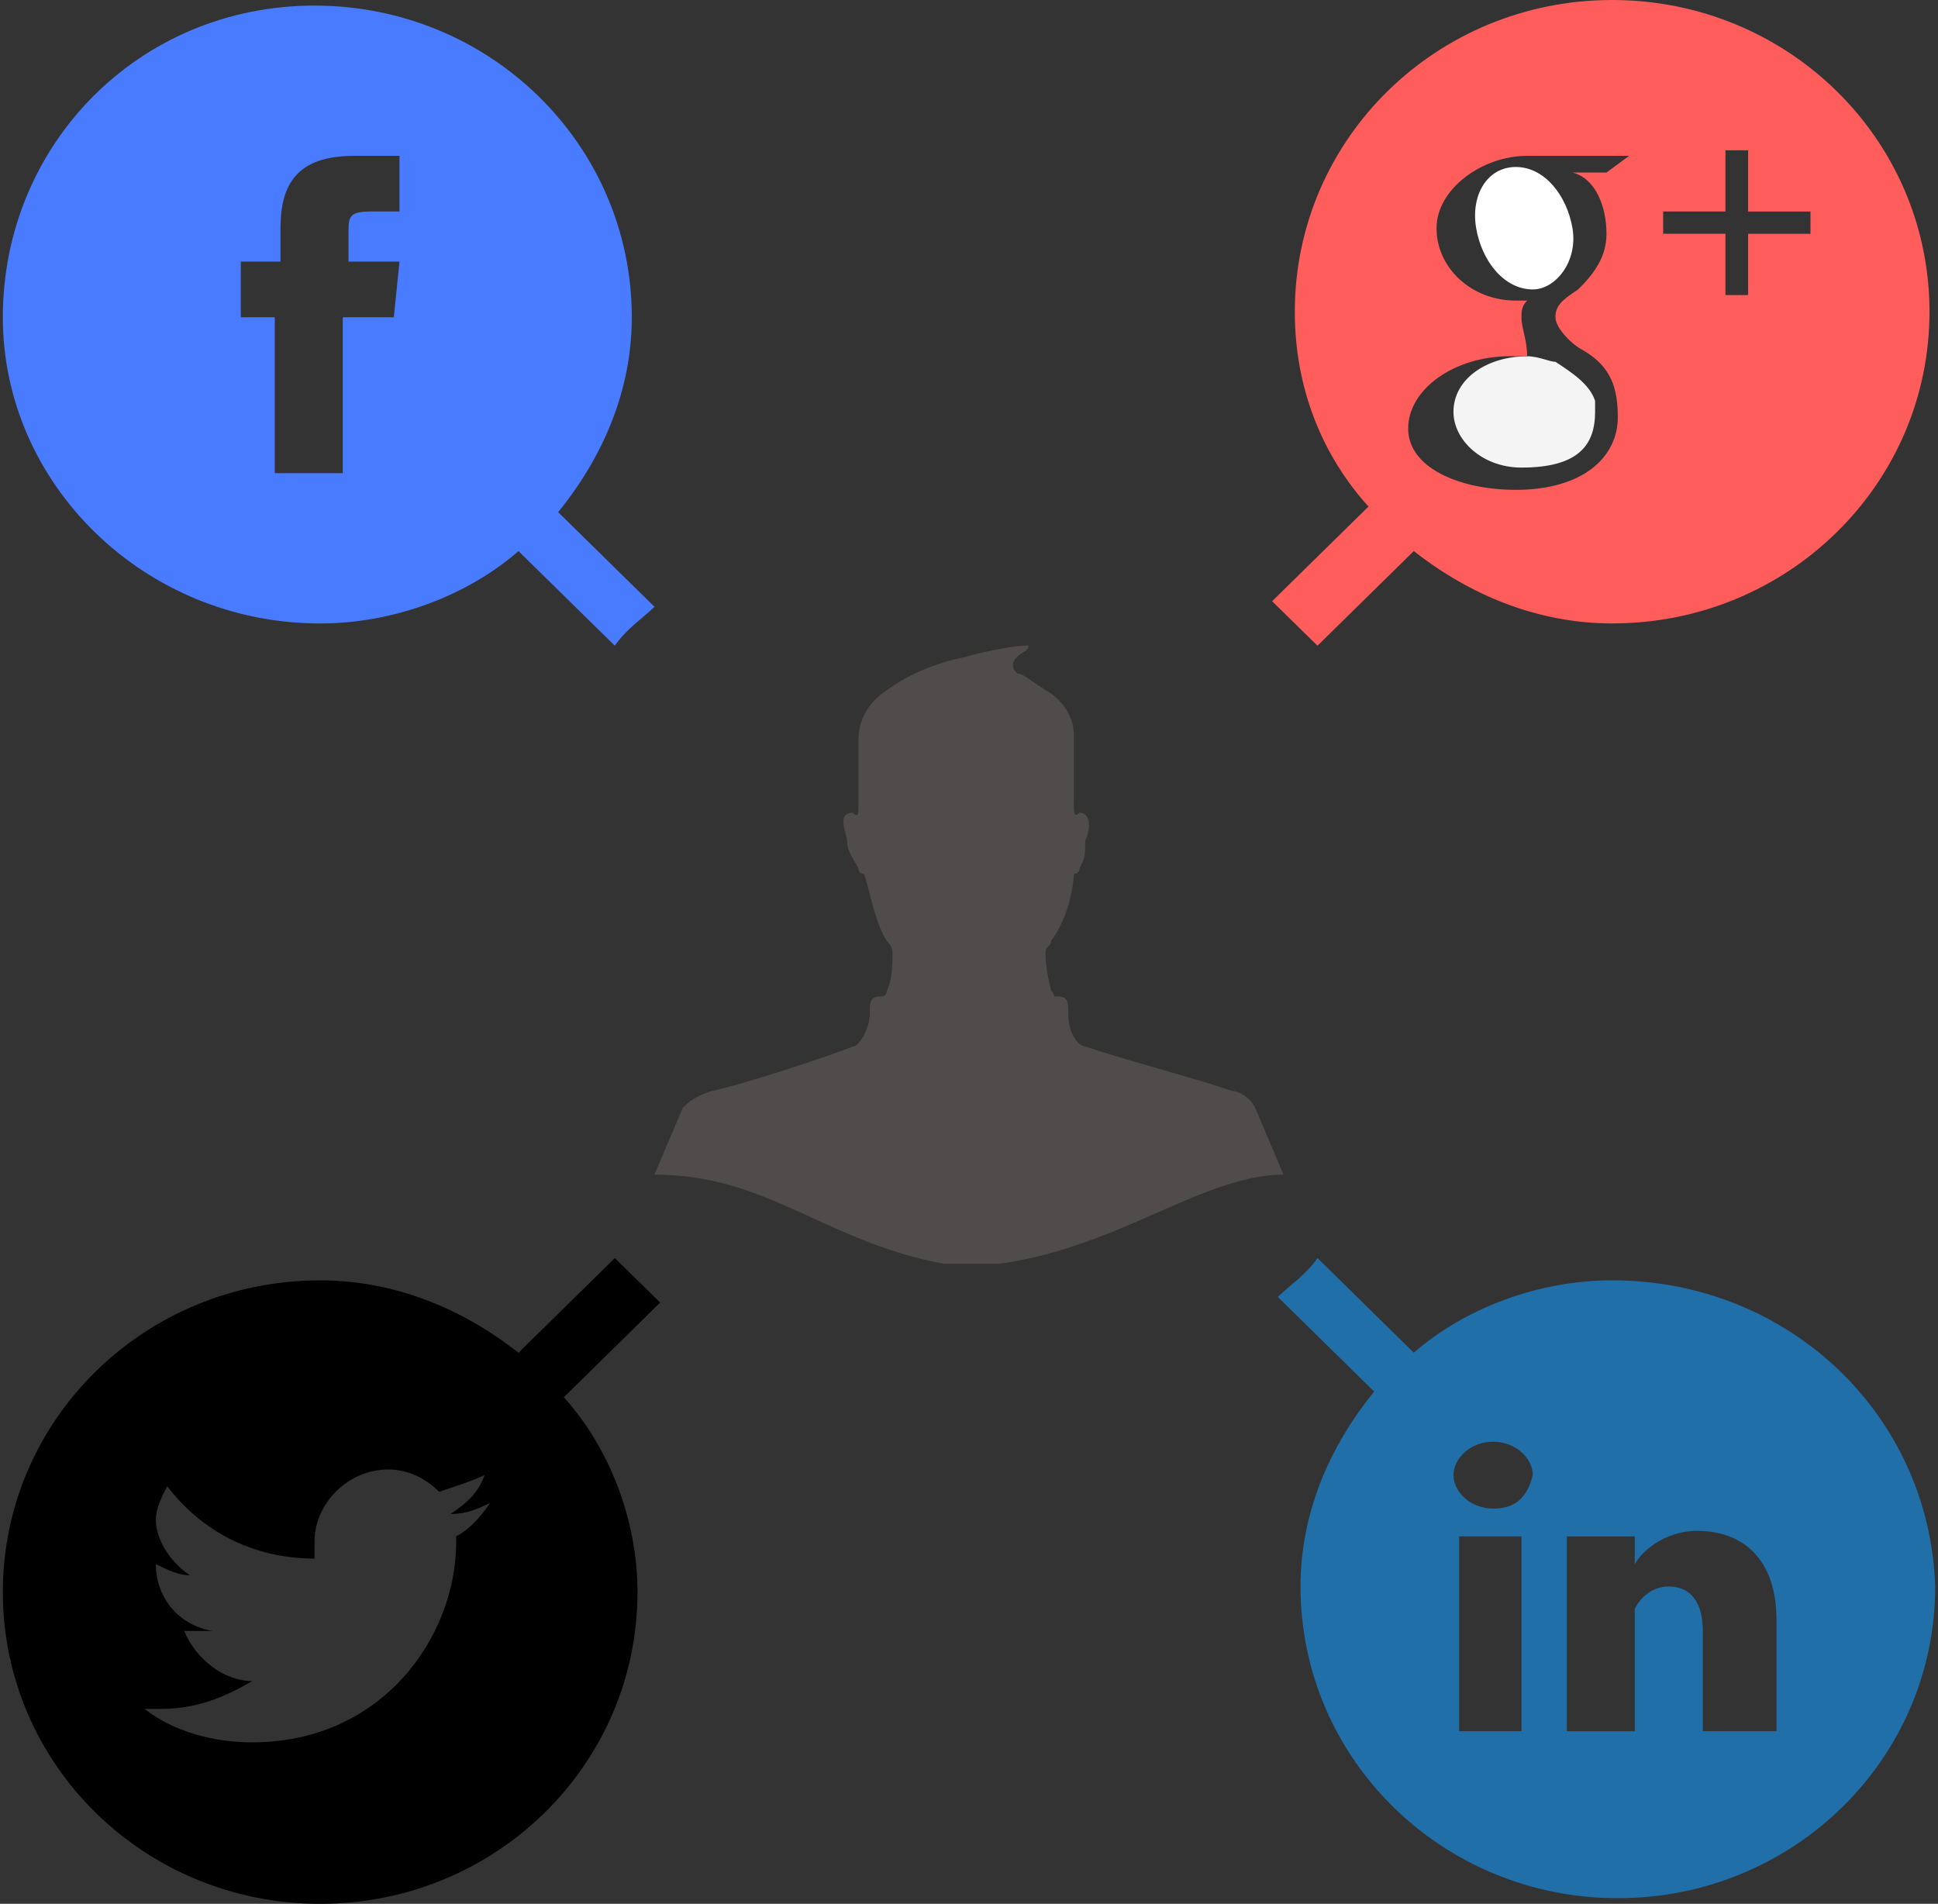
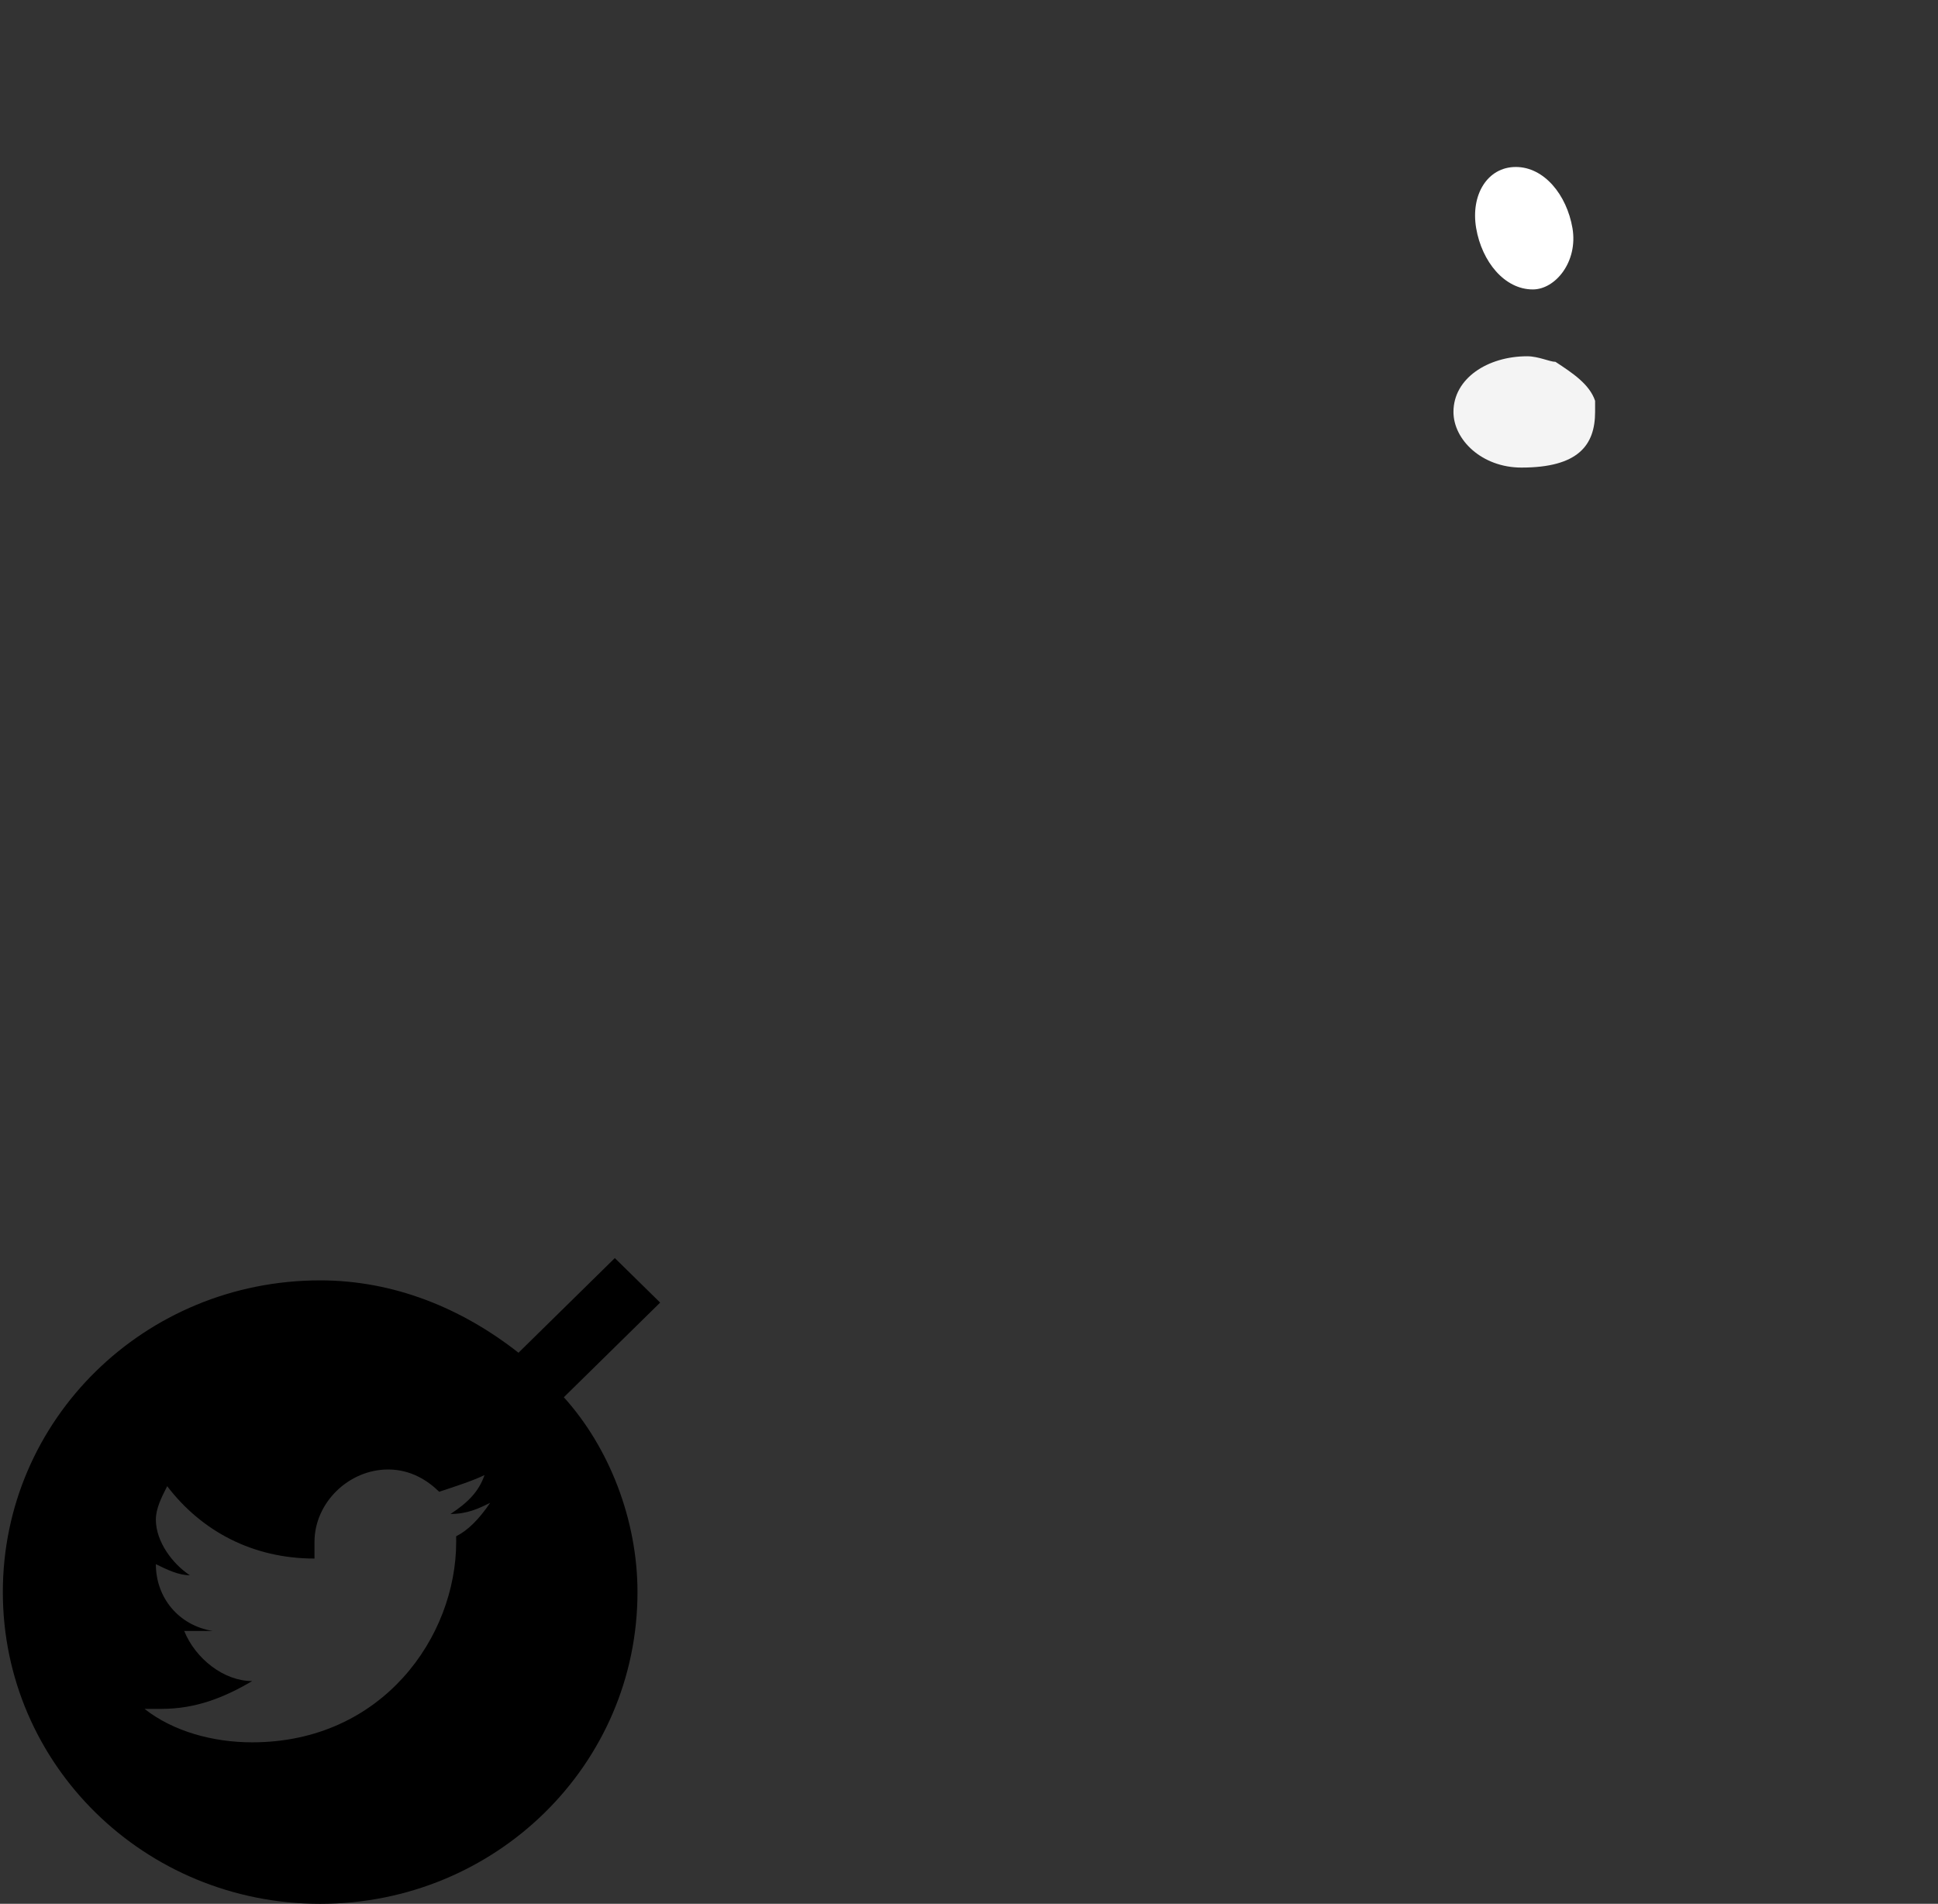
<svg xmlns="http://www.w3.org/2000/svg" width="226" height="222" viewBox="0 0 226 222" fill="none">
  <rect x="0" y="0" width="226" height="222" fill="#333333" stroke="none" />
  <g clip-path="url(#clip0_42_171)">
    <path d="M169.495 48.032C169.495 51.277 172.802 54.523 177.425 54.523C184.03 54.523 186.012 51.926 186.012 48.032C186.012 47.383 186.012 47.383 186.012 46.736C185.355 44.789 183.369 43.491 181.393 42.193C180.729 42.193 179.41 41.544 178.092 41.544C173.46 41.546 169.495 44.14 169.495 48.032Z" fill="#F4F4F4" />
    <path d="M183.375 26.611C182.708 22.716 180.068 19.471 176.767 19.471C173.46 19.471 171.478 22.716 172.144 26.611C172.811 30.506 175.445 33.751 178.749 33.751C181.393 33.751 184.033 30.506 183.375 26.611Z" fill="white" />
-     <path d="M153.639 75.294L164.872 64.259C171.477 69.452 179.416 72.698 188.004 72.698C208.486 72.698 225.009 56.467 225.009 36.347C225.003 16.225 208.486 0 188.001 0C167.521 0 150.995 16.228 150.995 36.35C150.995 45.438 154.296 53.224 159.586 59.069L148.349 70.107C150.332 72.052 152.314 74.002 153.639 75.294ZM193.948 24.663H201.214V17.526H203.857V24.666H211.129V27.263H203.857V34.406H201.214V27.26H193.948V24.663ZM177.428 36.997C177.428 36.347 177.428 35.698 178.094 35.049C177.428 35.049 177.428 35.049 176.776 35.049C171.486 35.049 167.521 31.155 167.521 26.611C167.521 22.067 172.805 18.172 178.094 18.172H189.983L187.34 20.12H183.375C186.018 20.772 187.34 24.017 187.34 27.26C187.34 29.856 186.018 31.804 184.033 33.751C182.05 35.049 181.39 35.698 181.39 36.997C181.39 38.295 183.375 40.242 184.694 40.891C187.995 42.839 188.659 45.435 188.659 48.681C188.659 53.222 184.694 57.119 176.767 57.119C170.162 57.119 164.212 54.523 164.212 49.979C164.212 45.435 169.495 41.54 176.103 41.54C176.767 41.54 177.422 41.54 178.086 41.54C178.086 39.596 177.428 38.298 177.428 36.997Z" fill="#FF5C5C" />
-     <path d="M188 149.296C179.413 149.296 170.822 152.539 164.869 157.735L153.638 146.697C152.314 148.644 150.331 149.937 149.013 151.235L160.249 162.273C154.963 168.758 151.659 176.556 151.659 184.995C151.659 205.114 168.185 221.345 188.667 221.345C209.146 221.345 225.676 205.114 225.676 184.995C225.003 164.872 208.486 149.296 188 149.296ZM177.428 201.874H170.159V179.152H177.428V201.874ZM174.123 175.913C171.48 175.913 169.501 173.962 169.501 172.012C169.501 170.065 171.483 168.118 174.123 168.118C176.764 168.118 178.746 170.065 178.746 172.012C178.085 174.612 176.767 175.913 174.123 175.913ZM207.164 201.874H198.573V190.193C198.573 186.951 197.255 185 194.606 185C192.623 185 191.305 186.299 190.641 187.597C190.641 188.255 190.641 188.898 190.641 189.547V201.883H182.711C182.711 201.883 182.711 181.111 182.711 179.161H190.641V182.407C191.305 181.111 193.948 178.512 197.913 178.512C203.196 178.512 207.164 181.755 207.164 188.898V201.874Z" fill="#206FA8" />
    <path d="M71.698 146.703L60.464 157.74C53.856 152.545 45.926 149.302 37.336 149.302C16.851 149.302 0.331 165.536 0.331 185.65C0.331 205.772 16.851 222.003 37.336 222.003C57.818 222.003 74.341 205.772 74.341 185.65C74.341 177.211 71.037 168.775 65.751 162.93L76.984 151.893C75.002 149.942 73.02 147.992 71.698 146.703ZM53.198 179.805C53.198 190.84 44.608 203.17 29.409 203.17C24.786 203.17 20.158 201.872 16.854 199.269C17.515 199.269 18.175 199.269 18.836 199.269C22.801 199.269 26.105 197.974 29.409 196.027C26.105 196.027 22.801 193.43 21.479 190.182C22.14 190.182 22.798 190.182 22.798 190.182C23.462 190.182 24.12 190.182 24.784 190.182C20.816 189.527 18.175 186.287 18.175 182.392C19.497 183.044 20.819 183.688 22.14 183.688C20.158 182.392 18.175 179.793 18.175 177.197C18.175 175.904 18.836 174.6 19.497 173.302C23.462 178.498 29.406 181.74 36.675 181.74C36.675 181.085 36.675 180.445 36.675 179.793C36.675 175.249 40.643 171.354 45.266 171.354C47.909 171.354 49.891 172.65 51.216 173.951C53.198 173.299 55.181 172.653 56.502 172.004C55.839 173.951 54.517 175.246 52.535 176.542C54.517 176.542 55.839 175.89 57.16 175.246C55.839 177.194 54.517 178.489 53.195 179.141C53.198 179.153 53.198 179.153 53.198 179.805Z" fill="black" />
-     <path d="M37.336 72.701C45.926 72.701 54.514 69.455 60.464 64.262L71.698 75.297C73.02 73.35 75.002 72.054 76.324 70.756L65.087 59.721C70.374 53.23 73.677 45.441 73.677 37.002C73.677 16.88 57.157 0.652 36.672 0.652C16.19 0.652 0.331 16.88 0.331 37.002C0.331 56.47 16.851 72.701 37.336 72.701ZM28.745 30.505H32.71V26.611C32.71 21.418 34.693 18.172 41.301 18.172H46.587V24.663H43.283C40.64 24.663 40.64 25.312 40.64 27.26V30.505H46.587L45.926 36.996H39.973V55.172H32.044V36.996H28.082V30.505H28.745Z" fill="#487BFF" />
-     <path d="M146.373 129.171C145.706 127.878 144.387 127.221 143.729 127.221C137.782 125.273 132.499 123.981 126.551 122.031C125.89 122.031 124.569 120.735 124.569 118.136C124.569 116.835 124.569 116.186 123.25 116.186C122.583 116.186 123.25 116.186 122.583 115.537C121.926 112.94 121.926 111.639 121.926 110.993C121.926 110.347 122.583 110.341 122.583 109.695C124.569 107.098 125.227 103.206 125.227 101.905C125.227 101.905 125.89 101.905 125.89 101.253C126.551 99.955 126.551 99.955 126.551 98.005C127.218 96.712 127.218 94.765 125.89 94.765C125.227 95.414 125.227 94.765 125.227 93.467V85.677C125.227 83.081 123.241 81.136 121.926 80.487C119.937 79.186 119.282 78.537 118.619 78.537C117.955 77.888 117.955 77.239 118.619 76.59C119.279 75.944 119.937 75.944 119.937 75.291C119.937 75.291 119.937 75.291 119.273 75.291C118.61 75.291 114.651 75.946 112.668 76.59C109.364 77.239 106.06 78.537 103.414 80.487C101.432 81.783 100.11 83.73 100.11 86.332C100.11 87.625 100.11 91.522 100.11 94.122C100.11 94.776 100.11 95.42 99.449 94.776C97.467 94.776 98.788 97.373 98.788 98.016C98.788 99.314 99.449 99.966 100.107 101.265C100.107 101.917 100.771 101.917 100.771 101.917C101.432 103.864 102.092 107.759 103.414 109.706C103.414 109.706 104.078 110.358 104.078 111.004C104.078 112.303 104.078 114.25 103.414 115.548C103.414 115.548 103.414 116.2 102.753 116.2C101.432 116.2 101.432 116.849 101.432 118.148C101.432 120.095 100.11 122.045 99.449 122.045C96.145 123.338 86.236 126.586 82.929 127.235C80.947 127.89 80.286 128.533 79.625 129.182L76.321 136.972C89.534 136.972 96.145 144.761 110.022 147.358H116.63C130.507 145.41 140.416 136.972 149.671 136.972L146.373 129.171Z" fill="#514C4C" />
  </g>
  <defs>
    <clipPath id="clip0_42_171">
      <rect width="226" height="222" fill="white" />
    </clipPath>
  </defs>
</svg>